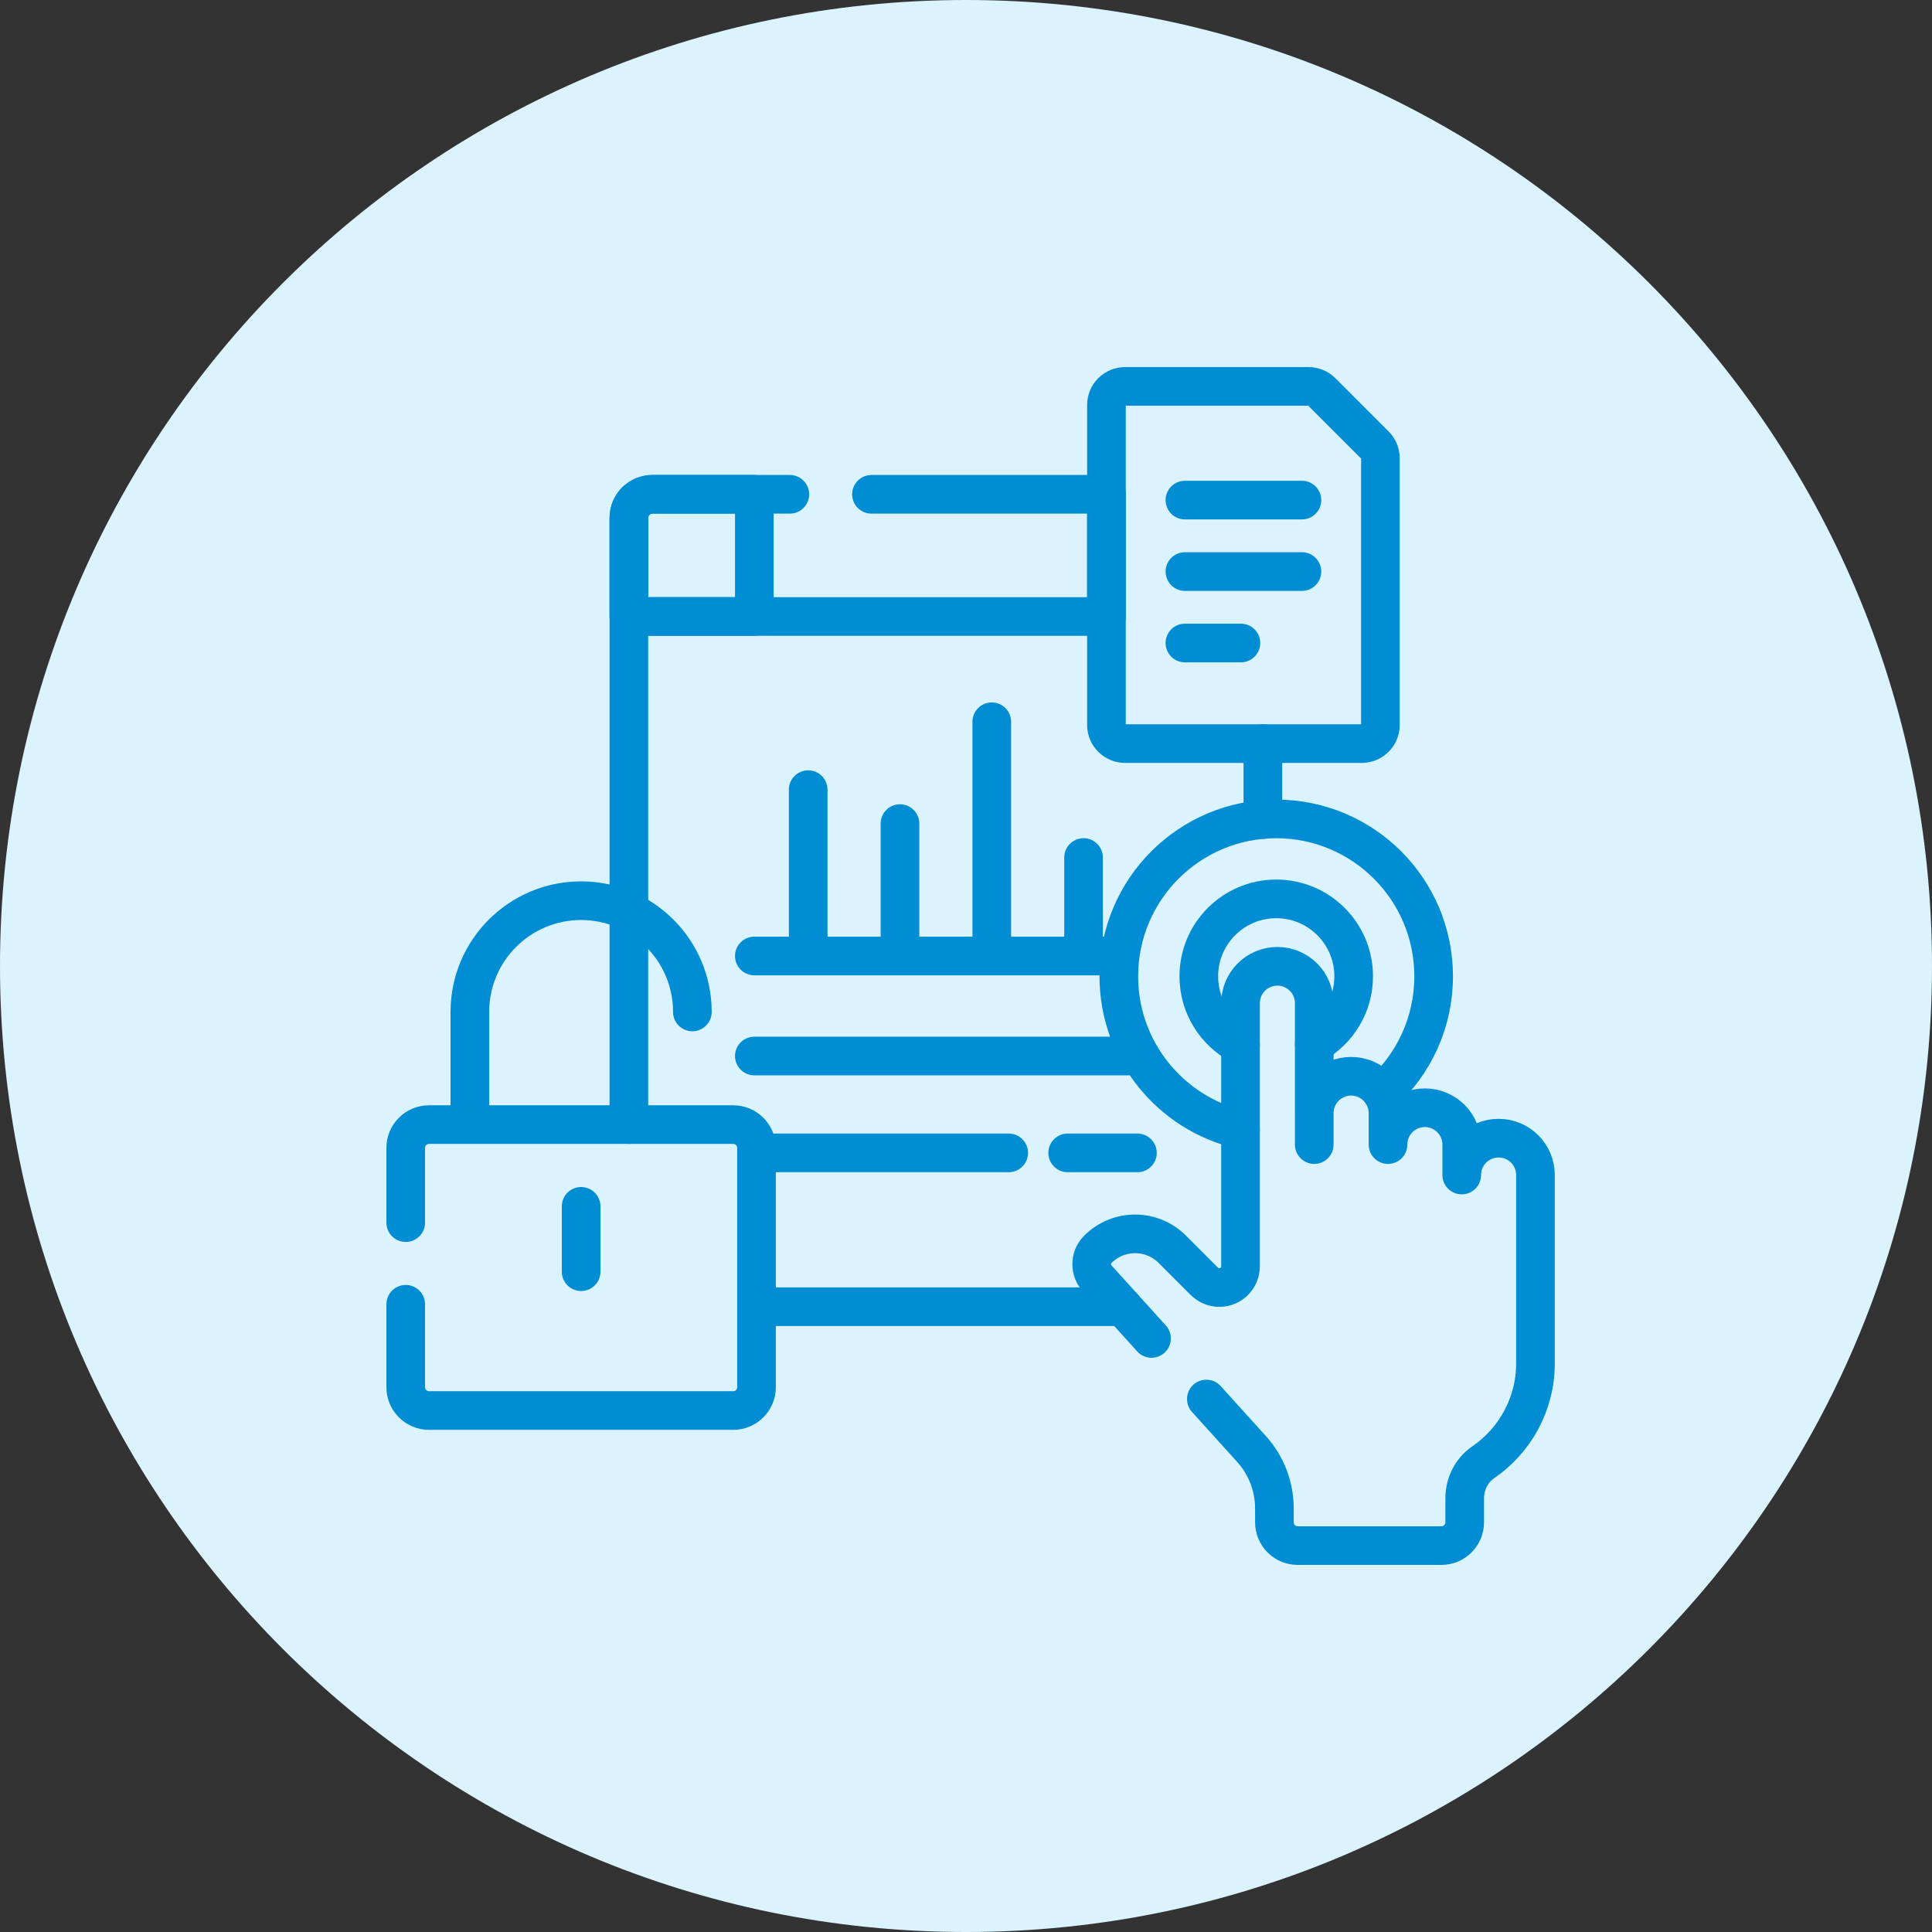
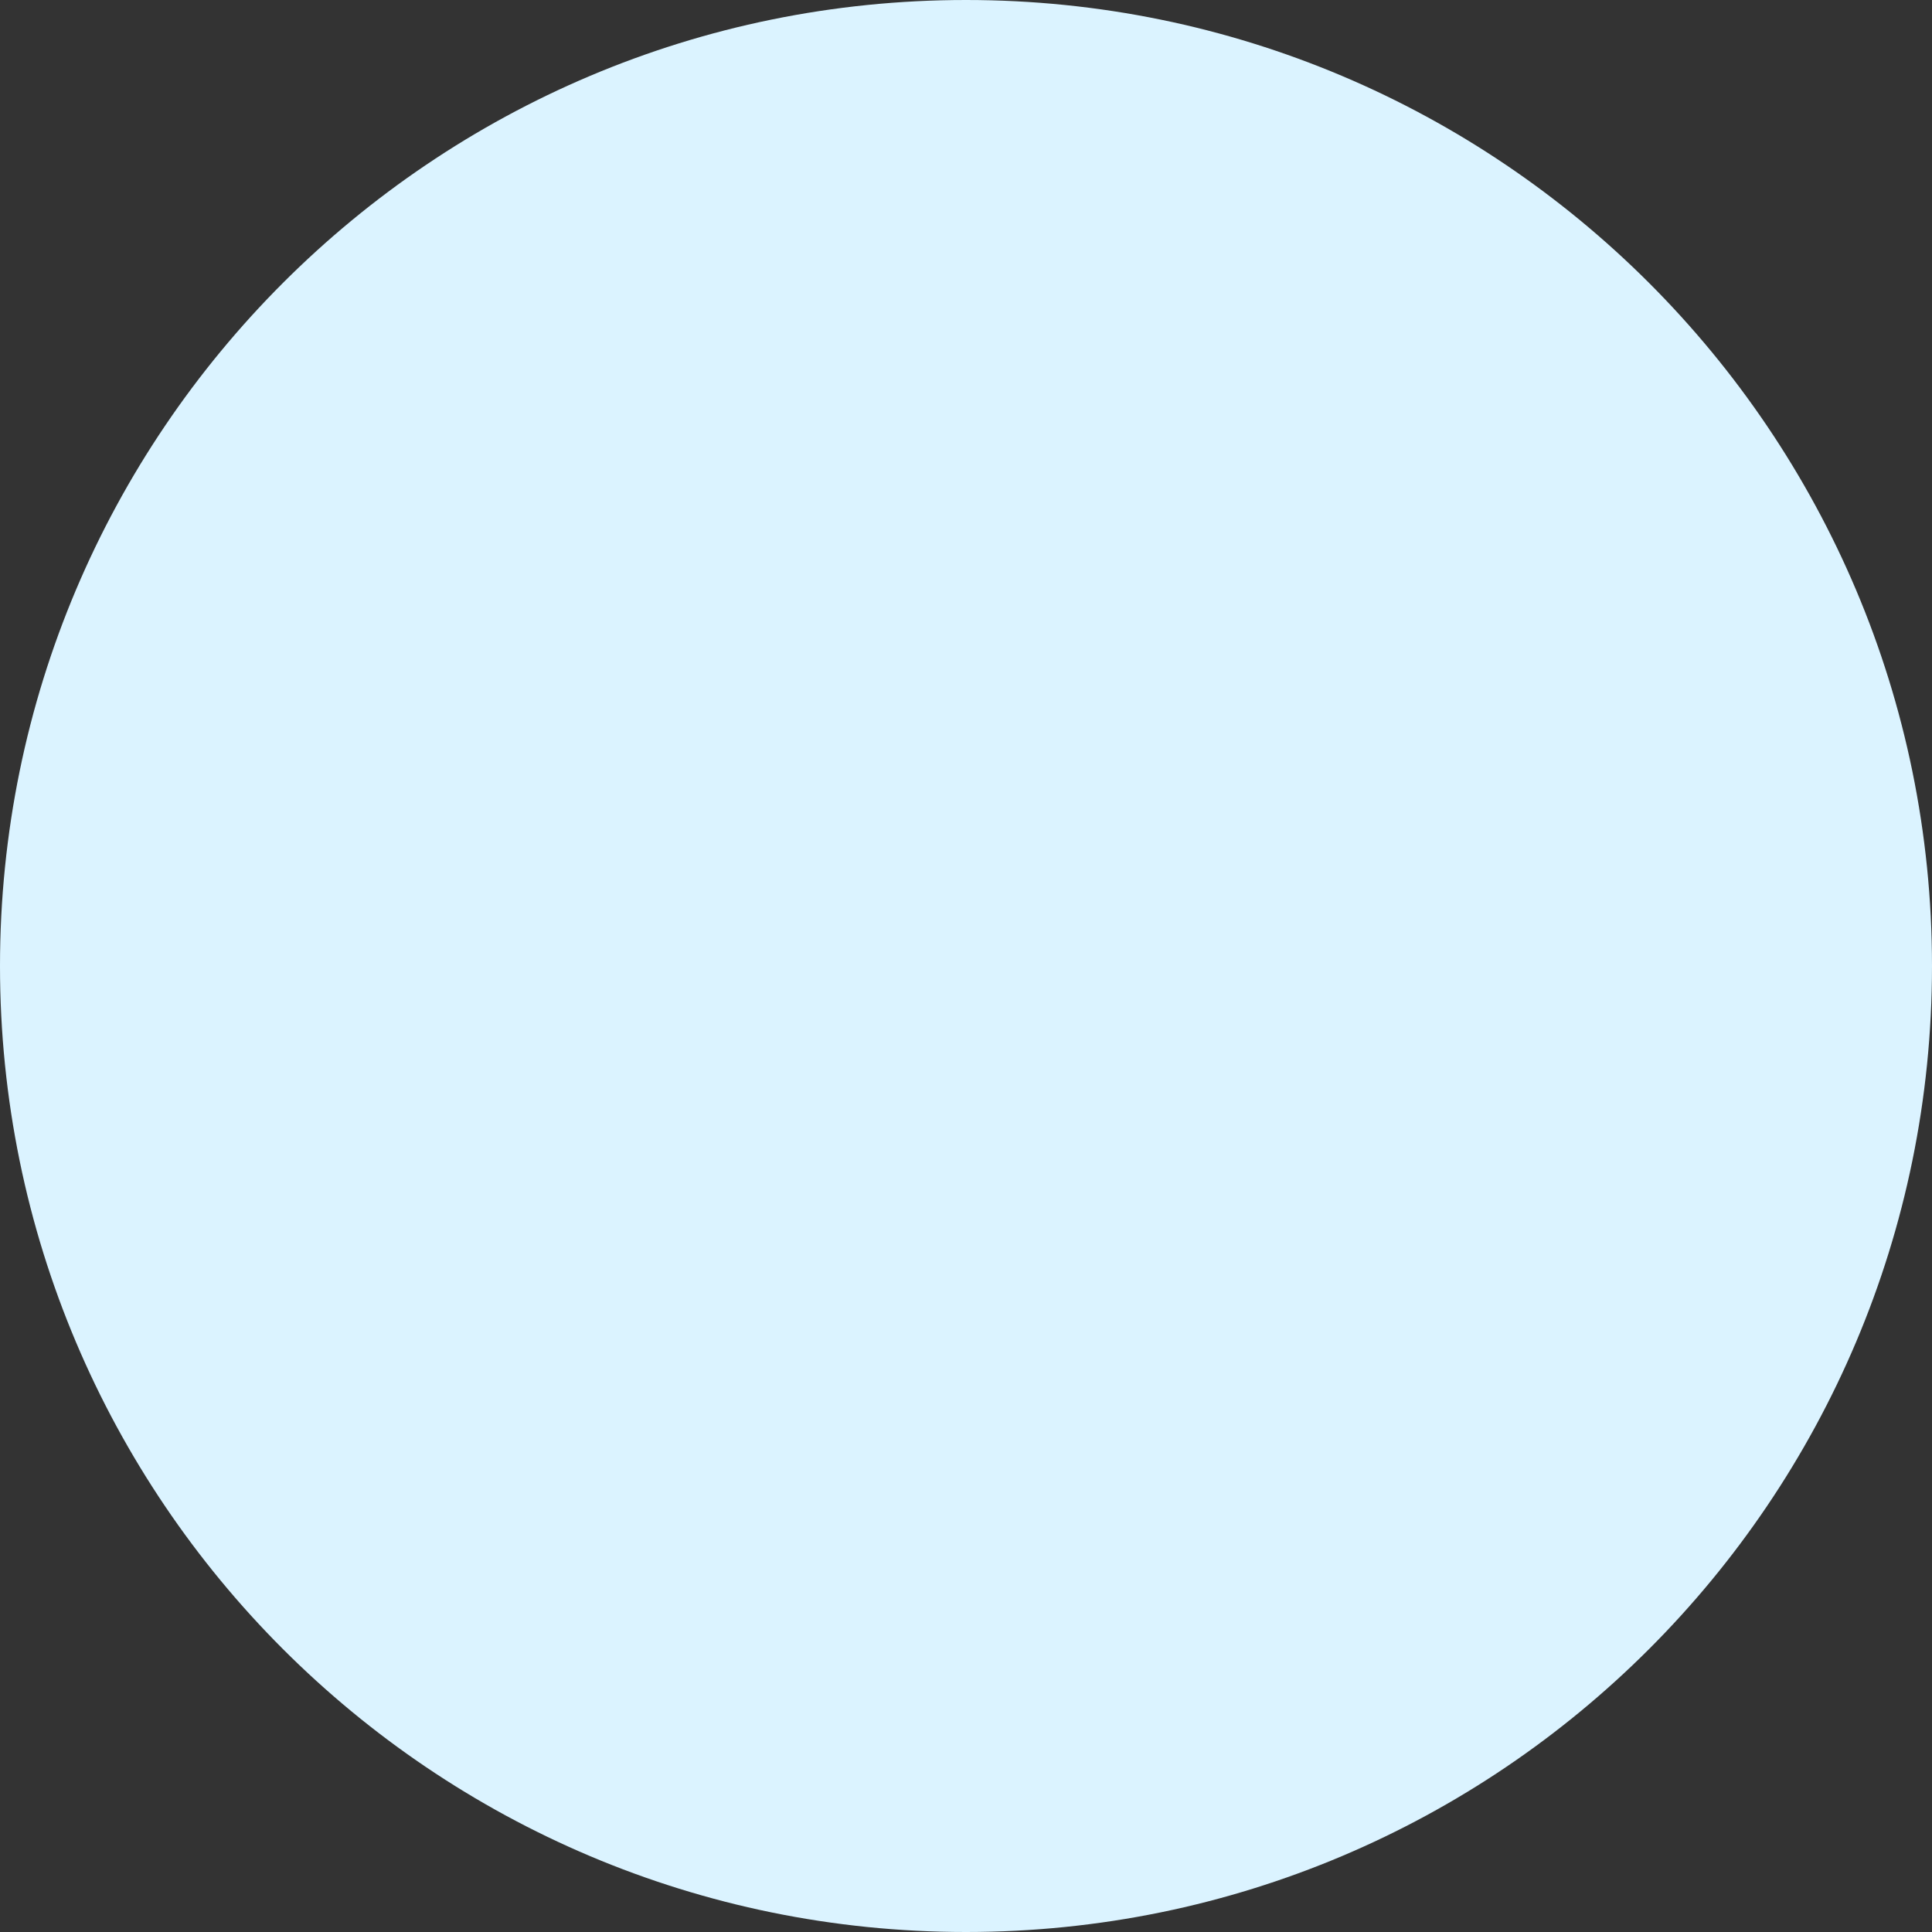
<svg xmlns="http://www.w3.org/2000/svg" width="100" height="100" viewBox="0 0 100 100" fill="none">
  <rect x="0" y="0" width="100" height="100" fill="#333333" stroke="none" />
  <path d="M50 100C77.614 100 100 77.614 100 50C100 22.386 77.614 0 50 0C22.386 0 0 22.386 0 50C0 77.614 22.386 100 50 100Z" fill="#DBF3FF" />
-   <path d="M32.551 31.91H57.269V25.585H45.107M32.551 31.91V58.208M32.551 31.91V26.792C32.551 26.125 33.091 25.585 33.758 25.585H40.882M65.366 42.418V38.489M39.157 67.635H58.117" stroke="#008DD3" stroke-width="2" stroke-miterlimit="10" stroke-linecap="round" stroke-linejoin="round" />
-   <path d="M52.211 59.673H39.157M58.873 59.673H55.263M39.044 54.659H58.873M39.044 49.482H57.843M41.832 40.872V49.482M46.583 42.629V49.482M51.334 37.358V49.482M56.085 44.386V49.482M35.837 52.378C35.837 49.197 33.259 46.62 30.079 46.62C26.898 46.62 24.32 49.197 24.32 52.378V58.209H35.837M21 67.509V71.802C21 72.468 21.541 73.009 22.207 73.009H37.95C38.617 73.009 39.157 72.468 39.157 71.802V59.416C39.157 58.749 38.617 58.209 37.95 58.209H22.207C21.541 58.209 21 58.749 21 59.416V63.284M30.079 65.822V62.44M61.331 25.885H67.388M61.331 29.584H67.388M61.331 33.282H64.229M71.529 56.57C73.173 55.08 74.205 52.928 74.205 50.534C74.205 46.035 70.557 42.387 66.058 42.387C61.558 42.387 57.91 46.035 57.91 50.534C57.91 54.398 60.6 57.631 64.209 58.469M33.784 25.585C33.103 25.585 32.55 26.137 32.55 26.818V31.91H39.044V25.585H33.784ZM67.73 20H58.234C57.978 20 57.733 20.102 57.551 20.283C57.37 20.464 57.269 20.71 57.269 20.966V37.523C57.269 37.779 57.37 38.025 57.551 38.206C57.733 38.387 57.978 38.489 58.234 38.489H70.484C70.74 38.489 70.986 38.387 71.167 38.206C71.348 38.025 71.45 37.779 71.45 37.523V23.721C71.45 23.594 71.425 23.468 71.377 23.351C71.328 23.234 71.257 23.127 71.167 23.038L68.413 20.283C68.323 20.193 68.216 20.122 68.099 20.073C67.982 20.025 67.856 20 67.73 20Z" stroke="#008DD3" stroke-width="2" stroke-miterlimit="10" stroke-linecap="round" stroke-linejoin="round" />
-   <path d="M68.025 54.026C69.243 53.338 70.066 52.033 70.066 50.535C70.066 48.321 68.272 46.526 66.058 46.526C63.844 46.526 62.05 48.321 62.05 50.535C62.05 52.081 62.926 53.422 64.209 54.091" stroke="#008DD3" stroke-width="2" stroke-miterlimit="10" stroke-linecap="round" stroke-linejoin="round" />
-   <path d="M62.441 72.414L64.779 75C65.541 75.841 65.962 76.936 65.962 78.07L65.963 78.793C65.963 79.46 66.503 80 67.17 80H74.606C75.273 80 75.813 79.46 75.813 78.793V77.548C75.813 76.808 76.164 76.103 76.774 75.685C78.405 74.567 79.475 72.692 79.475 70.565V60.819C79.475 59.765 78.621 58.911 77.567 58.911C76.513 58.911 75.659 59.765 75.659 60.819V59.244C75.659 58.19 74.804 57.336 73.75 57.336C72.696 57.336 71.842 58.19 71.842 59.244V57.615C71.842 56.561 70.988 55.707 69.934 55.707C68.88 55.707 68.025 56.561 68.025 57.615V51.924C68.025 50.87 67.171 50.016 66.117 50.016C65.063 50.016 64.209 50.87 64.209 51.924V65.546C64.209 65.699 64.177 65.849 64.116 65.989C64.054 66.128 63.965 66.253 63.852 66.356C63.74 66.458 63.608 66.537 63.463 66.585C63.319 66.634 63.166 66.652 63.015 66.639C62.748 66.616 62.502 66.487 62.312 66.297L60.678 64.662C59.609 63.594 57.874 63.599 56.813 64.678C56.395 65.103 56.407 65.789 56.828 66.21L59.602 69.277M68.026 57.615V59.244" stroke="#008DD3" stroke-width="2" stroke-miterlimit="10" stroke-linecap="round" stroke-linejoin="round" />
</svg>